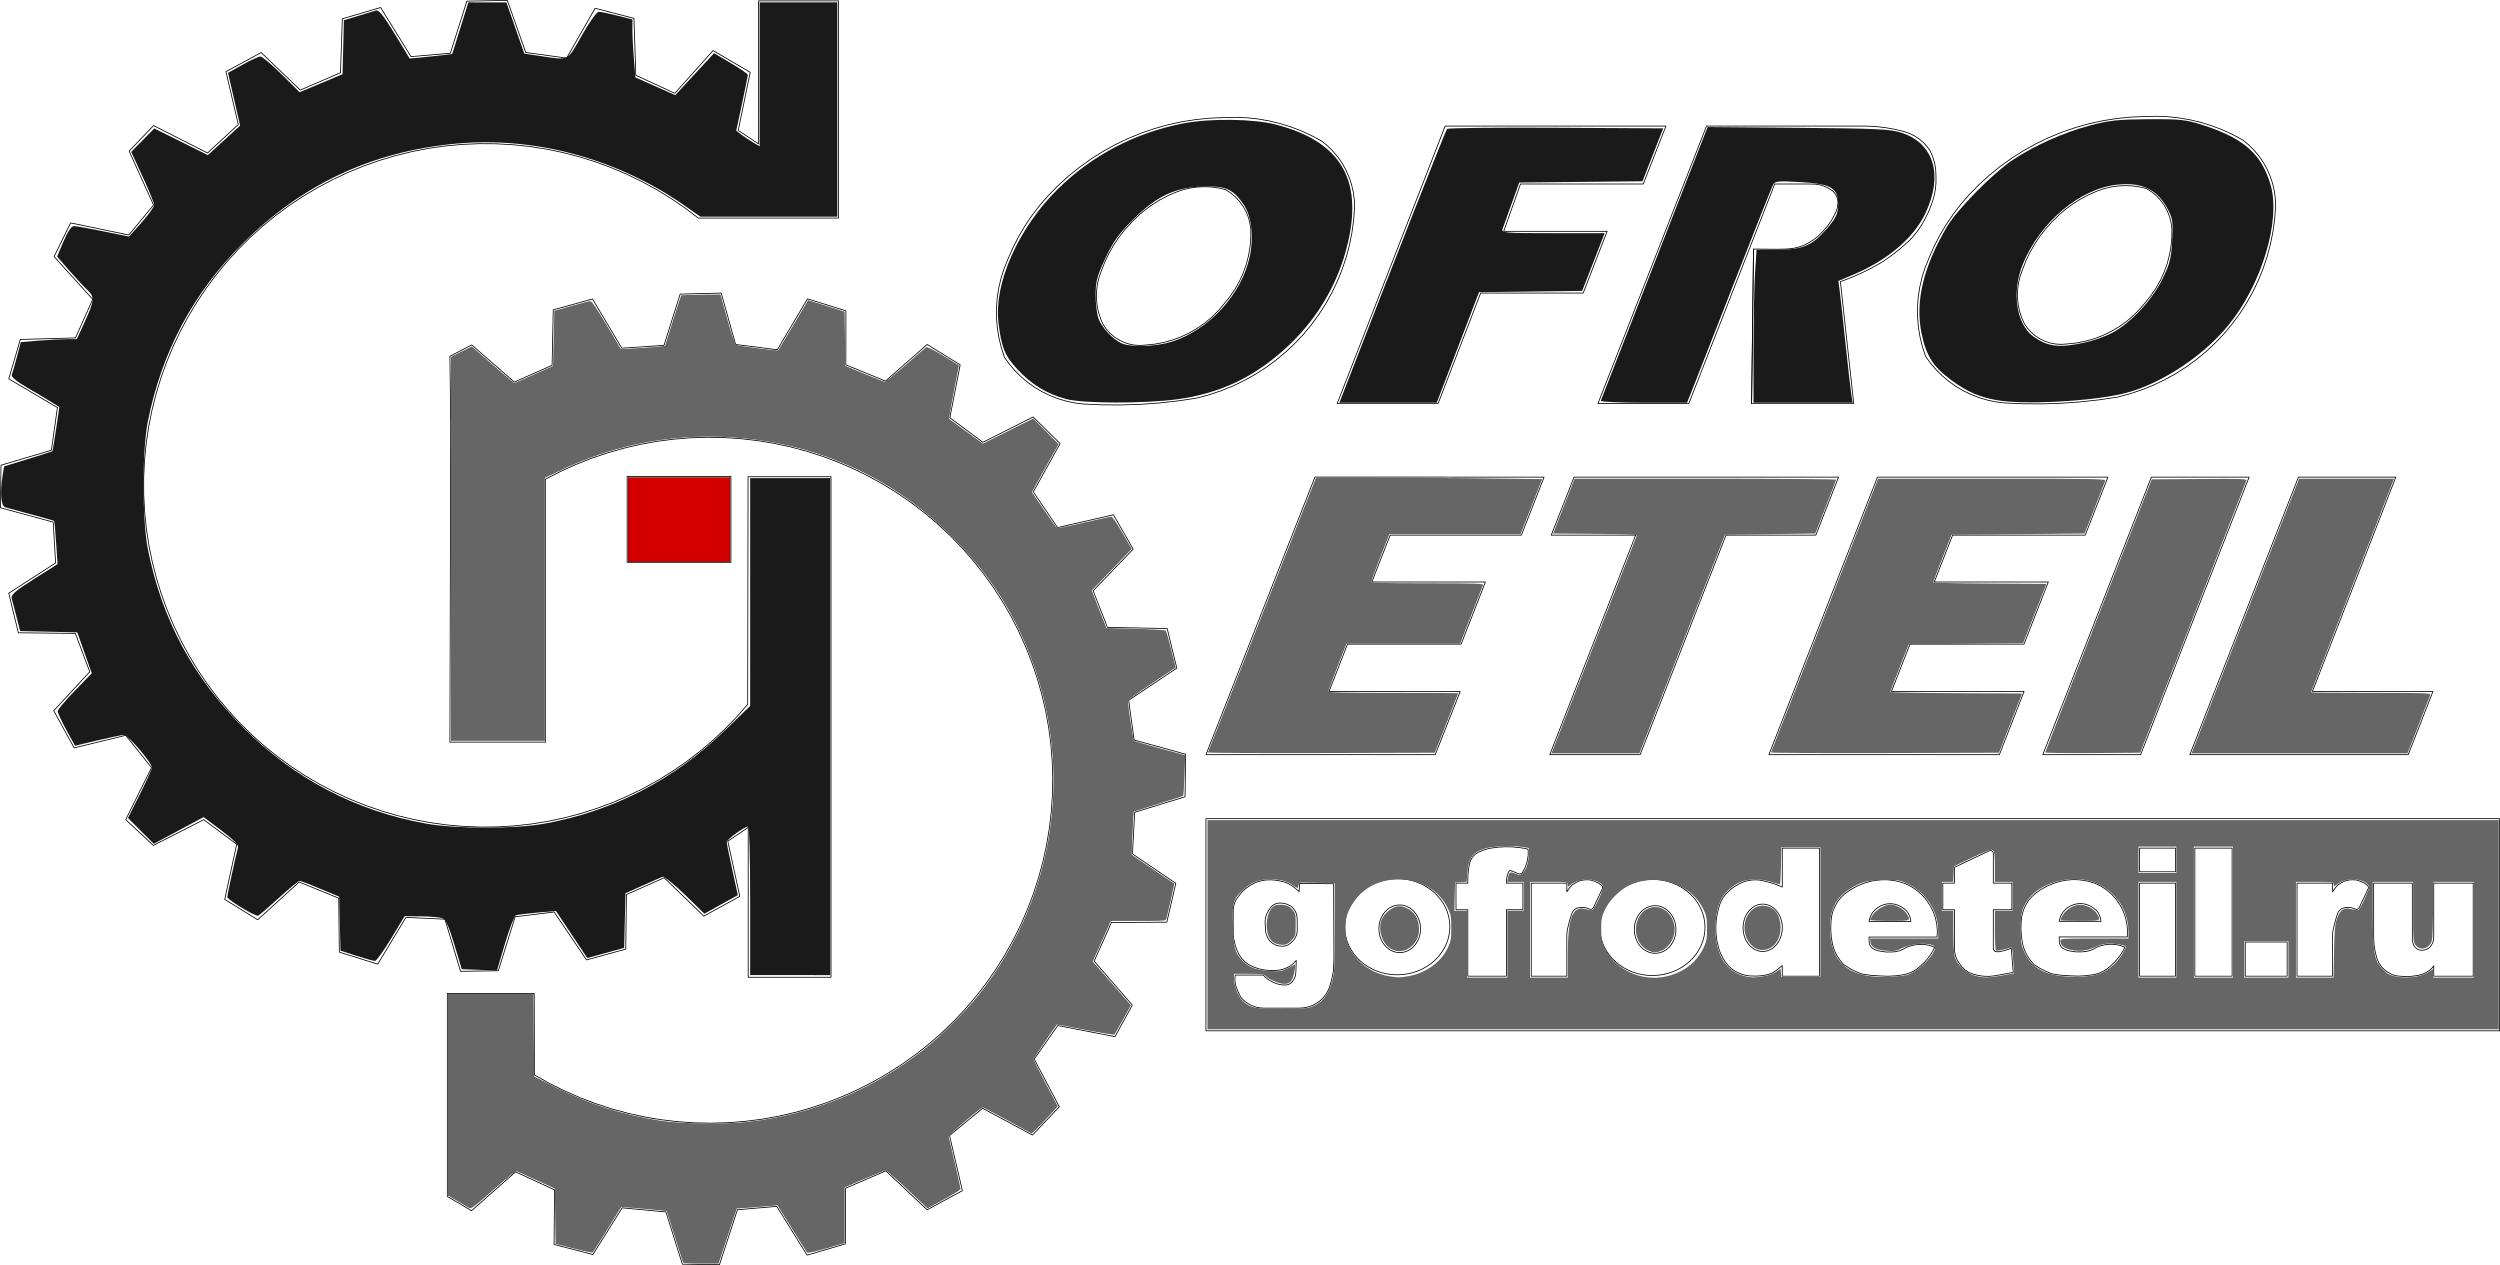
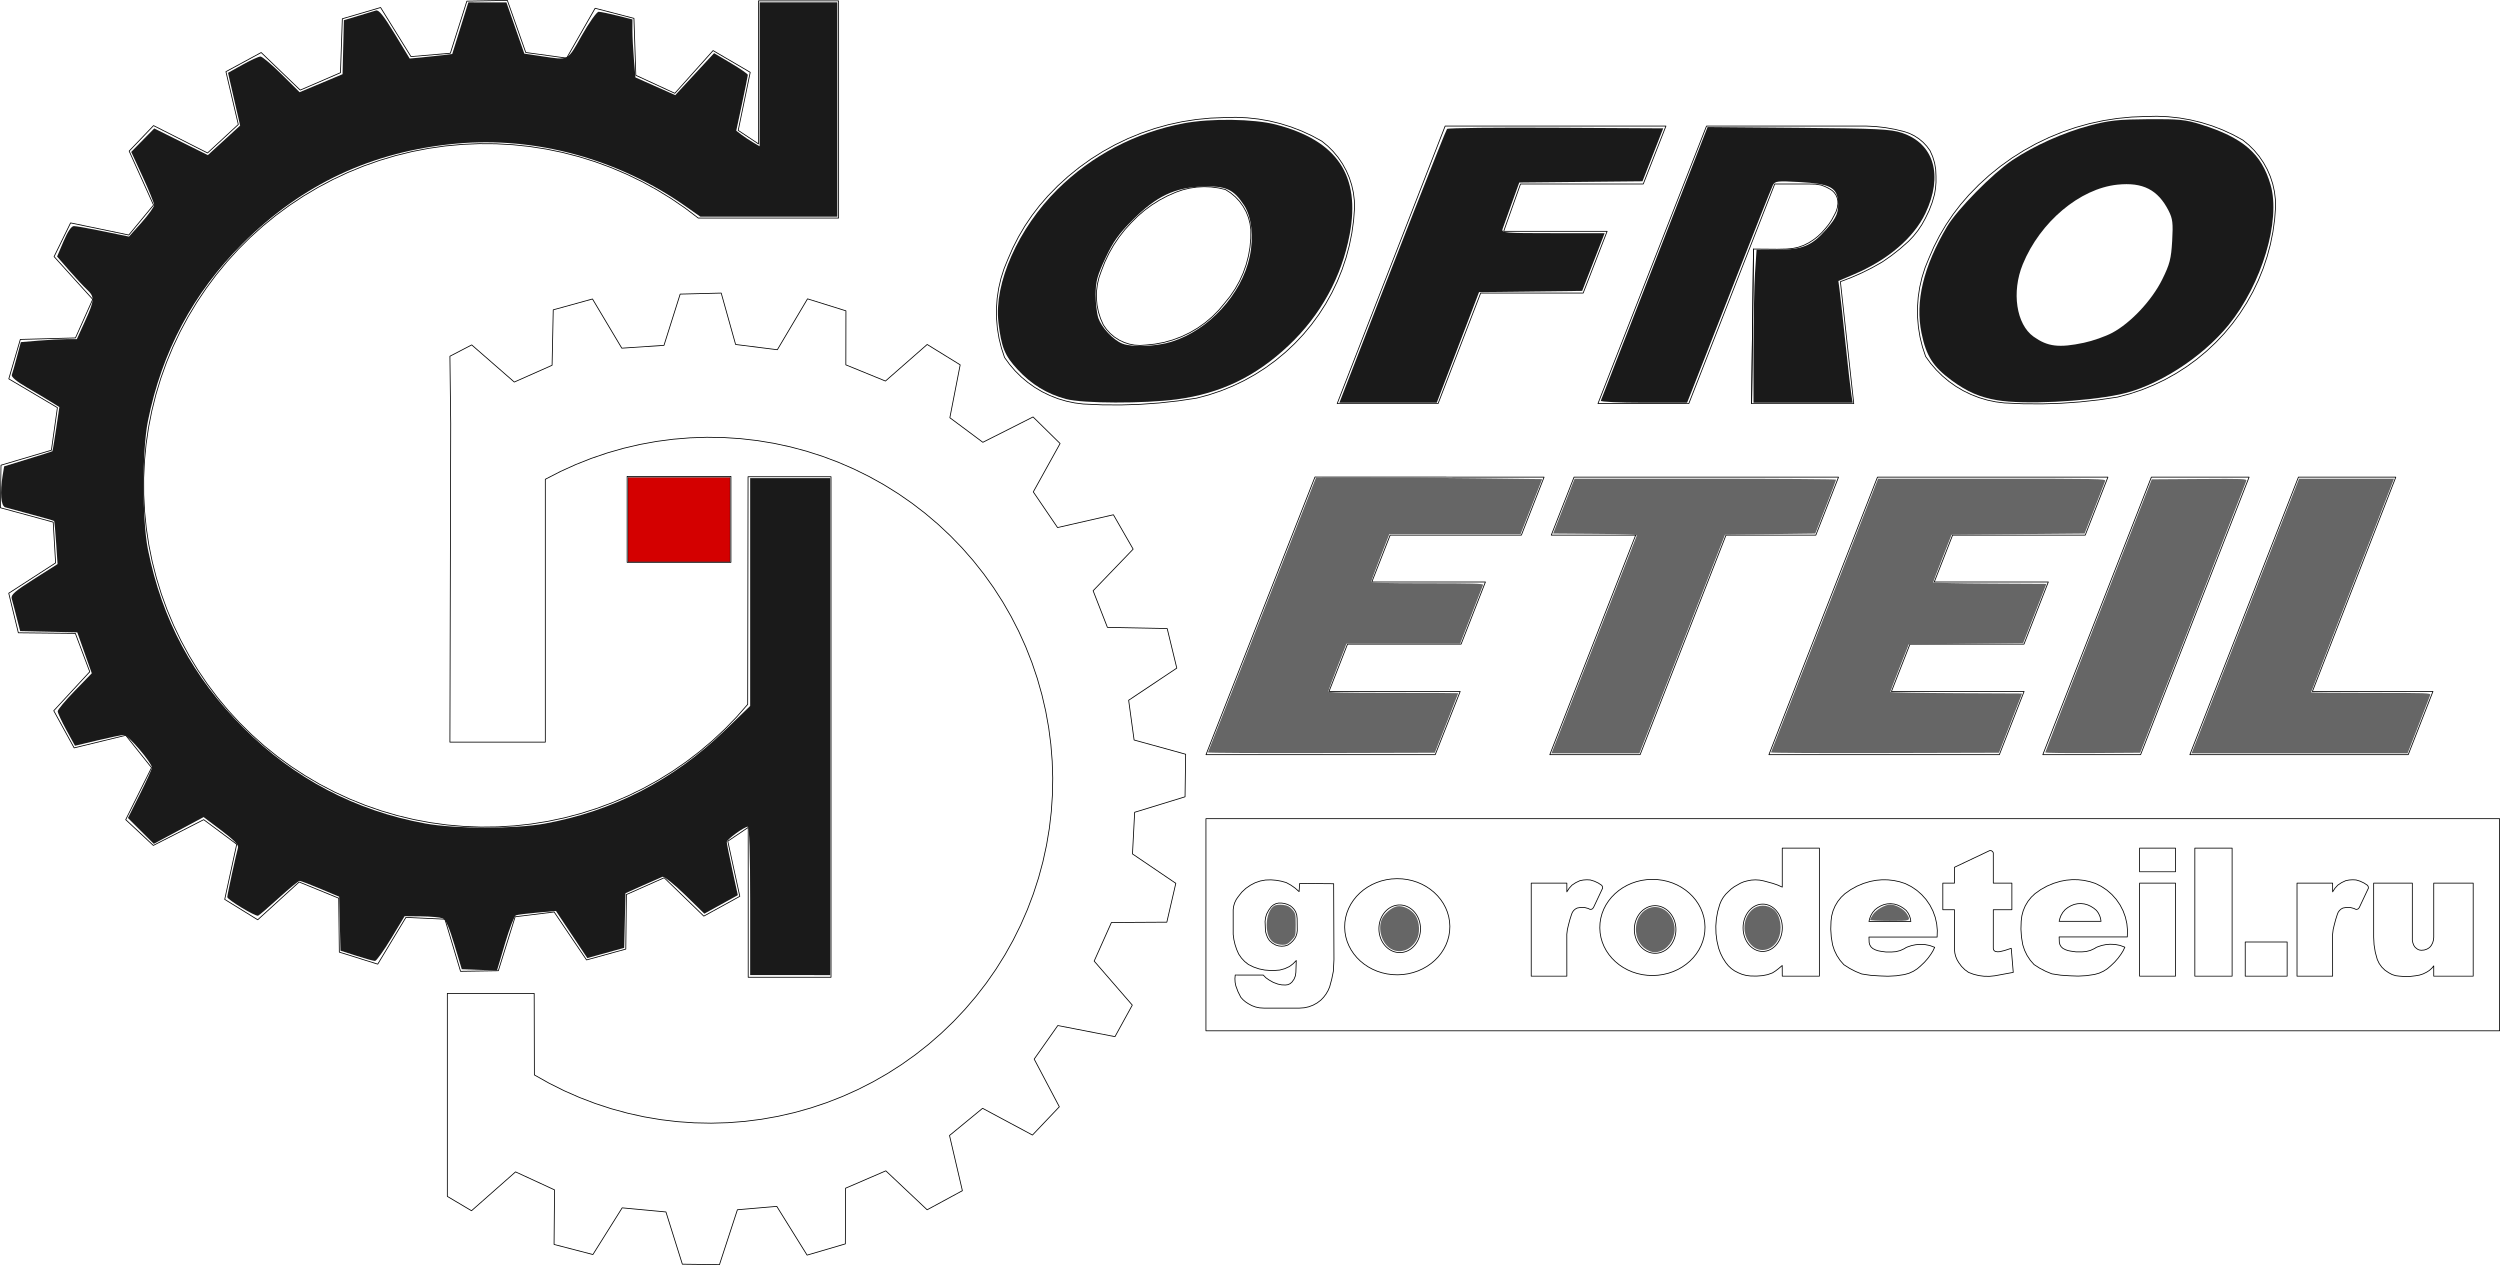
<svg xmlns="http://www.w3.org/2000/svg" xmlns:ns1="http://sodipodi.sourceforge.net/DTD/sodipodi-0.dtd" xmlns:ns2="http://www.inkscape.org/namespaces/inkscape" viewBox="0 0 784.564 397.01" version="1.1" stroke-linecap="round" stroke-linejoin="round" fill-rule="evenodd" xml:space="preserve" id="svg179" ns1:docname="logo_dark.svg" width="784.564" height="397.01" ns2:version="1.1.2 (b8e25be833, 2022-02-05)">
  <ns1:namedview id="namedview181" pagecolor="#ffffff" bordercolor="#666666" borderopacity="1.0" ns2:pageshadow="2" ns2:pageopacity="0.0" ns2:pagecheckerboard="true" showgrid="true" ns2:zoom="1.5488348" ns2:cx="378.67177" ns2:cy="220.16551" ns2:window-width="1920" ns2:window-height="1017" ns2:window-x="-8" ns2:window-y="-8" ns2:window-maximized="1" ns2:current-layer="g177" borderlayer="false" showborder="true" ns2:showpageshadow="false" fit-margin-top="0" fit-margin-left="0" fit-margin-right="0" fit-margin-bottom="0" />
  <defs id="defs99">
    <clipPath id="clipId0">
      <path d="M 0,600 H 800 V 0 H 0 Z" id="path96" />
    </clipPath>
  </defs>
  <g clip-path="url(#clipId0)" fill="none" stroke="#000000" stroke-width="0.1" id="g101" transform="translate(-3.263,-4.218)" />
  <g clip-path="url(#clipId0)" fill="none" stroke="#000000" stroke-width="0.25" id="g177" transform="translate(-7.718,-101.495)">
    <polyline points="270.896,169.924 270.896,101.769 245.745,101.769 245.745,146.647 239.389,142.414 243.156,124.187 231.503,117.367 219.498,130.772 207.257,125.128 206.668,107.253 194.484,104.089 185.538,119.729 172.709,117.965 166.941,101.62 154.23,101.855 149.051,118.201 136.692,119.259 127.158,103.854 115.153,107.382 114.564,124.316 101.931,129.765 89.684,117.979 78.62,123.977 82.504,140.557 72.852,149.495 55.903,140.91 48.253,148.907 55.903,165.84 48.135,175.248 29.87,171.445 24.691,182.028 36.815,195.434 31.4,207.546 14.098,208.016 10.479,220.393 25.732,229.423 23.849,242.781 8.031,247.484 7.843,260.842 24.414,265.357 25.168,278.15 10.462,287.664 13.475,300.081 31.364,300.269 35.884,312.31 24.585,324.539 30.988,336.203 47.182,332.252 55.279,342.411 47.17,358.727 55.832,366.817 71.65,358.727 82.007,366.441 78.241,383.749 88.598,390.146 101.591,378.293 114.02,383.373 114.208,400.305 126.26,404.068 135.11,389.393 147.35,389.958 152.246,406.325 164.109,406.137 169.382,389.205 181.622,387.7 191.791,402.751 204.108,399.348 204.296,382.228 216.159,376.96 228.588,389.001 239.886,382.792 236.12,365.484 242.523,361.157 242.523,408.19 268.509,408.19 268.509,251.104 242.476,251.104 242.361,322.542 242.361,322.542 238.869,326.521 235.186,330.322 231.319,333.937 227.279,337.357 223.075,340.574 218.717,343.579 214.217,346.365 209.584,348.926 204.831,351.255 199.968,353.347 195.008,355.196 189.963,356.798 184.845,358.15 179.667,359.247 174.441,360.088 169.18,360.669 163.896,360.991 158.603,361.051 153.313,360.85 148.04,360.388 142.796,359.666 137.594,358.687 132.447,357.452 127.367,355.965 122.366,354.229 117.458,352.248 112.653,350.028 107.963,347.573 103.4,344.889 98.975,341.984 94.699,338.864 90.582,335.537 86.634,332.011 82.865,328.294 79.284,324.396 75.9,320.326 72.721,316.093 69.754,311.71 67.007,307.185 64.487,302.53 62.2,297.756 60.151,292.875 58.345,287.9 56.787,282.841 55.481,277.711 54.429,272.523 53.634,267.29 53.099,262.024 52.824,256.738 52.81,251.444 53.058,246.157 53.566,240.888 54.334,235.65 55.358,230.457 56.639,225.321 58.17,220.254 59.95,215.269 61.974,210.378 64.237,205.592 66.733,200.925 69.456,196.385 72.4,191.986 75.557,187.738 78.921,183.65 82.481,179.733 86.231,175.997 90.16,172.451 94.26,169.102 98.52,165.96 102.93,163.032 107.479,160.325 112.156,157.846 116.949,155.601 121.848,153.595 126.839,151.833 131.911,150.319 137.052,149.058 142.249,148.052 147.489,147.303 152.76,146.814 158.048,146.586 163.342,146.618 168.627,146.912 173.891,147.467 179.122,148.28 184.305,149.351 189.43,150.676 194.484,152.252 199.453,154.075 204.326,156.142 209.091,158.447 213.737,160.984 218.252,163.747 222.625,166.729 226.846,169.924 270.896,169.924 " id="polyline103" />
    <polyline points="175.361,413.255 148.103,413.255 148.103,476.96 155.692,481.454 169.506,469.262 181.746,474.906 181.6,492.039 193.785,495.203 202.971,480.548 216.707,481.837 221.859,498.227 233.502,498.38 239.135,481.147 251.494,480.088 261.004,495.385 273.01,491.857 273.08,474.383 285.713,468.933 298.676,481.158 309.74,475.161 305.699,457.841 316.084,449.309 331.731,457.706 340.166,448.831 332.273,433.866 339.682,423.337 357.626,426.822 363.063,416.925 351.095,403.115 356.509,391.003 373.9,390.895 376.717,378.707 363.119,369.48 363.803,356.407 379.616,351.551 379.804,338.193 363.627,333.726 361.917,321.252 377.025,311.163 374.012,298.746 355.25,298.376 350.767,286.887 363.33,273.829 357.135,263.041 339.604,267.057 331.992,255.864 340.402,240.682 331.919,232.344 316.163,240.301 305.806,232.588 309.048,215.994 298.691,209.598 285.593,221.077 273.164,215.997 273.192,199.042 261.14,195.279 251.668,211.249 238.57,209.6 234.055,193.469 221.172,193.794 216.093,209.874 202.858,210.763 193.656,195.323 181.339,198.726 180.978,216.125 169.115,221.393 155.754,209.737 148.913,213.291 149.161,234.448 148.913,334.404 178.854,334.404 178.854,251.901 178.854,251.901 183.558,249.479 188.375,247.291 193.293,245.343 198.301,243.638 203.387,242.182 208.539,240.977 213.743,240.027 218.988,239.334 224.261,238.899 229.548,238.724 234.838,238.809 240.117,239.154 245.373,239.758 250.593,240.619 255.764,241.736 260.874,243.106 265.91,244.725 270.861,246.589 275.715,248.695 280.459,251.037 285.082,253.608 289.573,256.404 293.922,259.418 298.117,262.641 302.148,266.066 306.007,269.686 309.683,273.491 313.167,277.471 316.452,281.619 319.529,285.922 322.391,290.372 325.03,294.957 327.441,299.666 329.618,304.487 331.556,309.41 333.249,314.422 334.693,319.512 335.886,324.666 336.824,329.873 337.505,335.119 337.928,340.392 338.091,345.68 337.994,350.97 337.637,356.248 337.021,361.503 336.148,366.72 335.019,371.889 333.638,376.996 332.007,382.029 330.131,386.975 328.014,391.824 325.662,396.563 323.079,401.18 320.273,405.665 317.25,410.006 314.017,414.194 310.582,418.218 306.954,422.068 303.141,425.735 299.152,429.21 294.997,432.486 290.687,435.553 286.231,438.404 281.64,441.033 276.925,443.434 272.098,445.599 267.171,447.525 262.155,449.207 257.062,450.64 251.905,451.821 246.697,452.747 241.449,453.416 236.174,453.827 230.886,453.978 225.597,453.868 220.319,453.499 215.066,452.871 209.851,451.986 204.685,450.846 199.581,449.452 194.552,447.81 189.609,445.923 184.766,443.795 180.033,441.432 175.421,438.839 175.361,413.255 " id="polyline105" />
    <polyline points="204.53,250.999 237.101,250.999 237.101,277.964 204.53,277.964 204.53,250.999 " id="polyline107" />
    <polyline points="625.599,162.687 628.713,159.5 632.008,156.499 635.471,153.695 639.092,151.098 642.859,148.717 646.758,146.559 650.776,144.632 654.899,142.943 659.114,141.497 663.406,140.299 667.761,139.353 672.163,138.663 676.598,138.23 681.051,138.057 681.051,138.057 684.589,137.978 688.125,138.129 691.644,138.509 695.131,139.117 698.57,139.951 701.949,141.006 705.251,142.278 708.464,143.762 711.574,145.452 711.574,145.452 713.445,146.993 715.162,148.703 716.71,150.568 718.074,152.57 719.243,154.693 720.207,156.916 720.956,159.221 721.484,161.586 721.787,163.991 721.86,166.413 721.86,166.413 721.558,170.368 721.012,174.297 720.225,178.185 719.2,182.017 717.94,185.779 716.451,189.456 714.738,193.034 712.808,196.5 710.668,199.84 708.326,203.042 705.792,206.093 703.074,208.982 700.183,211.699 697.13,214.232 693.926,216.571 690.585,218.71 687.118,220.638 683.539,222.348 679.861,223.835 676.099,225.092 672.266,226.115 672.266,226.115 666.389,226.985 660.482,227.631 654.555,228.051 648.617,228.244 642.675,228.212 636.739,227.952 636.739,227.952 634.062,227.616 631.42,227.062 628.833,226.295 626.318,225.319 623.89,224.141 621.566,222.769 619.362,221.212 617.293,219.48 615.372,217.585 613.612,215.539 612.025,213.357 612.025,213.357 611.033,210.362 610.279,207.299 609.767,204.186 609.5,201.043 609.479,197.889 609.706,194.742 610.178,191.623 610.893,188.551 611.845,185.544 613.031,182.62 613.031,182.62 614.606,179 616.399,175.481 618.403,172.079 620.61,168.804 623.011,165.67 625.599,162.687 " id="polyline109" />
-     <polyline points="651.773,171.03 653.79,169.017 655.951,167.16 658.244,165.47 660.657,163.954 663.176,162.623 665.787,161.482 665.787,161.482 667.924,160.743 670.12,160.205 672.357,159.874 674.614,159.751 676.874,159.839 679.115,160.136 681.32,160.64 681.32,160.64 682.949,161.691 684.437,162.934 685.76,164.351 686.899,165.921 687.836,167.618 688.557,169.418 689.051,171.293 689.31,173.214 689.31,173.214 689.291,176.001 689.039,178.776 688.556,181.521 687.845,184.215 686.91,186.84 685.76,189.378 684.401,191.811 682.843,194.121 681.097,196.293 681.097,196.293 679.238,198.515 677.195,200.568 674.984,202.439 672.62,204.113 670.121,205.578 667.506,206.823 664.793,207.84 662.003,208.619 659.157,209.156 656.275,209.448 656.275,209.448 654.555,209.564 652.834,209.46 651.14,209.137 649.501,208.6 647.945,207.857 646.497,206.922 645.18,205.809 644.016,204.536 643.024,203.125 643.024,203.125 642.142,201.124 641.48,199.04 641.048,196.896 640.849,194.718 640.887,192.531 641.161,190.361 641.667,188.233 642.401,186.173 642.401,186.173 643.484,183.384 644.769,180.683 646.249,178.083 647.916,175.599 649.76,173.243 651.773,171.03 " id="polyline111" />
    <polyline points="427.367,228.145 461.243,141.054 530.532,141.054 523.417,159.237 484.889,159.237 479.617,174.091 512.07,174.091 504.559,193.464 472.389,193.464 459.028,228.145 427.367,228.145 " id="polyline113" />
    <polyline points="509.204,228.132 543.266,141.054 593.243,141.054 593.243,141.054 596.307,141.2 599.355,141.542 602.375,142.079 605.354,142.809 605.354,142.809 606.963,143.37 608.493,144.12 609.921,145.049 611.228,146.143 612.393,147.385 613.401,148.759 613.401,148.759 614.243,150.656 614.842,152.643 615.19,154.69 615.28,156.763 615.28,156.763 615.286,158.683 615.132,160.597 614.818,162.491 614.818,162.491 614.063,165.097 613.092,167.629 611.911,170.071 611.911,170.071 610.829,172.018 609.588,173.868 608.197,175.608 606.664,177.225 606.664,177.225 604.066,179.52 601.343,181.666 598.504,183.656 598.504,183.656 595.322,185.465 592.051,187.11 588.702,188.586 585.281,189.89 589.468,228.145 557.415,228.145 558.015,179.651 558.015,179.651 562.47,179.687 562.47,179.687 565.439,179.714 568.408,179.641 568.408,179.641 570.232,179.483 572.023,179.098 573.751,178.491 575.388,177.671 575.388,177.671 576.857,176.724 578.232,175.645 579.501,174.444 580.653,173.13 580.653,173.13 581.663,171.87 582.556,170.524 583.325,169.104 583.325,169.104 583.912,167.958 584.307,166.732 584.501,165.459 584.501,165.459 584.479,164.516 584.277,163.594 583.901,162.727 583.367,161.949 582.693,161.288 582.693,161.288 581.587,160.598 580.417,160.023 579.195,159.568 579.195,159.568 577.463,159.292 575.71,159.247 575.71,159.247 572.652,159.247 564.668,159.247 537.713,228.145 509.204,228.132 " id="polyline115" />
    <polyline points="336.551,163.023 339.665,159.835 342.96,156.834 346.423,154.03 350.044,151.434 353.811,149.052 357.71,146.894 361.728,144.967 365.851,143.278 370.066,141.832 374.358,140.634 378.713,139.688 383.115,138.998 387.55,138.565 392.003,138.392 392.003,138.392 395.541,138.313 399.077,138.464 402.596,138.844 406.083,139.452 409.522,140.286 412.901,141.341 416.203,142.613 419.417,144.097 422.526,145.787 422.526,145.787 424.397,147.328 426.114,149.038 427.662,150.903 429.026,152.905 430.195,155.028 431.159,157.252 431.908,159.556 432.436,161.921 432.739,164.326 432.813,166.748 432.813,166.748 432.51,170.703 431.964,174.632 431.177,178.52 430.152,182.353 428.892,186.114 427.403,189.791 425.69,193.369 423.76,196.835 421.62,200.175 419.278,203.377 416.744,206.428 414.026,209.317 411.135,212.034 408.082,214.567 404.879,216.907 401.537,219.045 398.07,220.973 394.491,222.683 390.814,224.17 387.051,225.427 383.218,226.45 383.218,226.45 377.341,227.32 371.434,227.966 365.507,228.386 359.569,228.579 353.627,228.547 347.691,228.287 347.691,228.287 345.014,227.951 342.373,227.398 339.785,226.63 337.27,225.654 334.842,224.476 332.518,223.104 330.315,221.547 328.245,219.815 326.324,217.92 324.564,215.874 322.977,213.692 322.977,213.692 321.985,210.697 321.231,207.634 320.719,204.522 320.452,201.378 320.431,198.224 320.658,195.078 321.13,191.959 321.845,188.886 322.798,185.879 323.983,182.956 323.983,182.956 325.558,179.335 327.351,175.817 329.355,172.414 331.562,169.139 333.963,166.005 336.551,163.023 " id="polyline117" />
    <polyline points="362.725,171.365 364.742,169.352 366.903,167.496 369.196,165.805 371.609,164.289 374.128,162.958 376.739,161.817 376.739,161.817 378.876,161.078 381.072,160.54 383.309,160.209 385.566,160.086 387.826,160.174 390.067,160.471 392.272,160.975 392.272,160.975 393.901,162.026 395.389,163.269 396.712,164.686 397.851,166.256 398.788,167.953 399.509,169.753 400.003,171.628 400.262,173.55 400.262,173.55 400.243,176.336 399.991,179.111 399.508,181.856 398.797,184.55 397.862,187.175 396.712,189.713 395.353,192.146 393.795,194.456 392.049,196.628 392.049,196.628 390.19,198.85 388.147,200.903 385.936,202.774 383.572,204.448 381.073,205.913 378.458,207.159 375.745,208.175 372.956,208.954 370.109,209.492 367.227,209.783 367.227,209.783 365.507,209.9 363.786,209.795 362.092,209.472 360.454,208.935 358.897,208.192 357.449,207.257 356.132,206.144 354.968,204.871 353.976,203.461 353.976,203.461 353.094,201.46 352.432,199.375 352,197.231 351.801,195.053 351.839,192.866 352.113,190.696 352.62,188.569 353.353,186.508 353.353,186.508 354.436,183.72 355.722,181.018 357.201,178.418 358.868,175.934 360.713,173.579 362.725,171.365 " id="polyline119" />
    <polyline points="386.191,338.328 420.386,251.2 492.285,251.236 485.169,269.43 443.984,269.43 438.232,284.133 473.88,284.133 466.249,303.641 430.601,303.641 424.791,318.494 465.962,318.494 458.131,338.328 386.191,338.328 " id="polyline121" />
    <polyline points="501.694,251.236 494.546,269.43 521.036,269.43 494.086,338.328 522.433,338.328 549.383,269.43 577.576,269.43 584.692,251.236 501.694,251.236 " id="polyline123" />
    <polyline points="562.849,338.328 596.916,251.236 669.236,251.236 662.12,269.43 620.494,269.43 614.742,284.133 650.532,284.133 642.901,303.641 607.111,303.641 601.301,318.494 642.927,318.494 635.169,338.328 562.849,338.328 " id="polyline125" />
    <polyline points="648.804,338.328 682.871,251.236 713.543,251.236 679.498,338.328 648.804,338.328 " id="polyline127" />
    <polyline points="729.02,251.236 694.953,338.328 763.479,338.328 771.237,318.494 733.406,318.494 759.583,251.236 729.02,251.236 " id="polyline129" />
    <polyline points="557.415,228.145 558.015,179.651 " id="polyline131" />
    <polyline points="386.172,358.423 792.157,358.423 792.157,424.989 386.172,424.989 386.172,358.423 " id="polyline133" />
    <polyline points="415.406,381.31 414.166,380.212 412.812,379.26 411.361,378.463 411.361,378.463 409.792,378.03 408.19,377.746 406.569,377.615 406.569,377.615 404.882,377.669 403.222,377.973 401.626,378.52 400.128,379.297 400.128,379.297 398.698,380.285 397.428,381.471 396.345,382.831 396.345,382.831 395.693,383.763 395.197,384.786 394.871,385.876 394.722,387.004 394.722,394.719 394.722,394.719 394.932,396.314 395.29,397.882 395.794,399.41 396.439,400.885 396.439,400.885 397.294,402.13 398.322,403.236 399.502,404.178 399.502,404.178 401.139,404.978 402.865,405.562 404.65,405.923 404.65,405.923 406.211,406.045 407.777,406.045 409.338,405.923 409.338,405.923 410.9,405.495 412.372,404.821 412.372,404.821 413.515,403.952 414.518,402.924 414.394,406.658 414.394,406.658 414.24,407.749 413.832,408.772 413.194,409.67 413.194,409.67 412.614,410.181 411.914,410.507 411.15,410.619 411.15,410.619 409.941,410.571 408.756,410.329 408.756,410.329 407.299,409.791 405.951,409.02 405.951,409.02 404.986,408.341 404.159,407.5 395.366,407.485 395.366,407.485 395.266,408.622 395.328,409.763 395.55,410.883 395.55,410.883 396.235,412.716 397.112,414.465 397.112,414.465 397.808,415.23 398.594,415.903 399.458,416.472 399.458,416.472 400.574,417.082 401.768,417.523 403.013,417.785 404.282,417.863 415.589,417.863 415.589,417.863 417.029,417.759 418.439,417.451 419.79,416.945 421.055,416.251 422.208,415.383 422.208,415.383 423.086,414.474 423.85,413.467 424.488,412.376 424.991,411.217 424.991,411.217 425.651,408.772 426.161,406.291 426.161,406.291 426.345,402.617 426.253,378.83 415.589,378.738 415.406,381.31 " id="polyline135" />
    <polyline points="405.224,388.343 405.875,387.12 406.704,386.01 406.704,386.01 407.373,385.466 408.148,385.088 408.989,384.894 409.851,384.896 409.851,384.896 410.813,385.031 411.744,385.311 412.621,385.729 412.621,385.729 413.271,386.253 413.834,386.87 414.298,387.564 414.298,387.564 414.665,388.651 414.794,389.79 414.835,393.571 414.835,393.571 414.71,394.457 414.432,395.308 414.009,396.097 414.009,396.097 413.39,396.855 412.673,397.521 411.87,398.082 411.87,398.082 410.939,398.36 409.971,398.453 409.003,398.356 408.072,398.075 408.072,398.075 407.015,397.471 406.1,396.667 406.1,396.667 405.516,395.746 405.123,394.728 405.123,394.728 404.912,393.96 404.834,393.166 404.731,390.675 404.731,390.675 404.881,389.488 405.224,388.343 " id="polyline137" />
    <path d="m 453.5,392.624 a 7.474,6.523 89.467 1 0 0.005,0.144" id="path139" />
    <ellipse rx="16.507" ry="15.086" transform="rotate(-0.444,50851.114,-57385.035)" id="ellipse141" cx="0" cy="0" />
    <path d="m 533.655,392.845 a 7.474,6.523 89.467 1 0 0.005,0.144" id="path143" />
    <ellipse rx="16.507" ry="15.086" transform="rotate(-0.444,50919.552,-67717.607)" id="ellipse145" cx="0" cy="0" />
-     <polyline points="480.464,377.637 480.464,378.648 485.64,378.648 485.64,386.988 480.464,386.988 480.464,407.841 468.347,407.841 468.347,386.988 464.646,386.988 464.646,378.648 468.347,378.648 468.347,377.637 468.347,377.637 468.409,375.901 468.595,374.174 468.903,372.465 468.903,372.465 469.27,371.38 469.869,370.404 470.67,369.585 471.633,368.964 471.633,368.964 472.928,368.399 474.271,367.961 475.651,367.655 475.651,367.655 477.916,367.357 480.198,367.233 482.483,367.286 484.756,367.514 487.006,367.917 487.006,367.917 487.229,368.089 487.298,368.362 487.298,368.362 487.294,369.85 487.099,371.324 486.717,372.761 486.154,374.137 485.419,375.43 485.419,375.43 485.012,375.71 484.523,375.781 484.053,375.629 484.053,375.629 482.119,374.805 482.119,374.805 481.759,374.687 481.394,374.789 481.394,374.789 481.038,375.403 480.797,376.07 480.797,376.07 480.464,377.637 " id="polyline147" />
    <polyline points="499.433,407.841 488.258,407.841 488.258,378.648 499.433,378.648 499.433,381.381 499.433,381.381 500.159,380.259 501.058,379.27 501.058,379.27 502.252,378.48 503.547,377.872 503.547,377.872 504.614,377.664 505.698,377.588 506.783,377.647 506.783,377.647 508.063,378.036 509.274,378.604 510.392,379.338 510.392,379.338 510.611,379.748 510.668,380.21 507.796,386.31 507.796,386.31 507.482,386.698 507.024,386.897 507.024,386.897 506.579,386.829 506.184,386.61 506.184,386.61 505.04,386.303 503.857,386.251 502.69,386.457 502.69,386.457 502.093,386.778 501.583,387.225 501.188,387.776 500.927,388.402 500.927,388.402 500.387,390.082 499.937,391.789 499.937,391.789 499.598,393.225 499.423,394.689 499.433,407.841 " id="polyline149" />
    <polyline points="567.04,407.841 578.688,407.841 578.688,367.655 567.04,367.655 567.04,379.894 567.04,379.894 565.565,379.236 564.038,378.711 564.038,378.711 561.177,377.937 561.177,377.937 559.902,377.695 558.607,377.614 557.311,377.695 556.036,377.937 556.036,377.937 554.954,378.233 553.918,378.664 552.945,379.222 552.945,379.222 551.94,379.795 551.007,380.481 550.16,381.27 550.16,381.27 549.286,382.128 548.533,383.092 547.912,384.148 547.436,385.276 547.436,385.276 546.785,387.516 546.366,389.812 546.184,392.138 546.24,394.471 546.536,396.786 547.066,399.058 547.066,399.058 547.645,400.637 548.393,402.143 549.3,403.559 549.3,403.559 550.094,404.555 551.019,405.43 552.058,406.168 553.189,406.754 553.189,406.754 554.418,407.266 555.704,407.609 557.025,407.778 557.025,407.778 558.95,407.819 560.87,407.671 560.87,407.671 562.448,407.358 563.961,406.815 563.961,406.815 564.906,406.211 565.798,405.531 565.798,405.531 567.022,404.491 567.04,407.841 " id="polyline151" />
    <ellipse rx="7.431" ry="6.158" transform="rotate(-89.665,477.929,-85.766)" id="ellipse153" cx="0" cy="0" />
    <polyline points="594.246,395.569 615.635,395.569 615.635,395.569 615.699,393.478 615.498,391.396 615.037,389.355 614.322,387.389 613.365,385.529 612.181,383.805 610.789,382.243 609.212,380.87 607.473,379.706 605.602,378.771 605.602,378.771 603.832,378.205 602.014,377.818 600.167,377.614 598.309,377.595 596.458,377.761 594.632,378.11 594.632,378.11 592.503,378.747 590.455,379.61 588.511,380.686 586.694,381.965 586.694,381.965 585.49,383.107 584.455,384.404 583.609,385.831 582.966,387.361 582.54,388.965 582.339,390.612 582.339,390.612 582.256,393.103 582.422,395.589 582.835,398.047 582.835,398.047 583.402,399.757 584.19,401.378 585.184,402.881 586.367,404.239 586.367,404.239 588.15,405.383 590.029,406.358 591.99,407.158 591.99,407.158 594.789,407.578 597.613,407.764 597.613,407.764 600.212,407.862 602.81,407.719 605.383,407.337 605.383,407.337 606.821,406.925 608.183,406.308 609.441,405.499 610.567,404.515 610.567,404.515 611.685,403.444 612.707,402.281 613.625,401.035 613.625,401.035 614.31,399.946 614.867,398.787 614.867,398.787 613.372,398.234 611.808,397.923 610.215,397.864 610.215,397.864 608.888,397.979 607.585,398.252 606.323,398.677 606.323,398.677 605.825,398.899 605.372,399.2 605.372,399.2 604.087,399.79 602.719,400.147 601.31,400.261 601.31,400.261 599.599,400.261 597.905,400.027 597.905,400.027 597.038,399.855 596.204,399.561 595.421,399.151 595.421,399.151 594.87,398.633 594.487,397.979 594.305,397.245 594.305,397.245 594.246,395.569 " id="polyline155" />
    <polyline points="594.246,390.68 607.389,390.68 607.389,390.68 607.24,389.743 606.944,388.841 606.509,387.998 605.946,387.235 605.946,387.235 605.107,386.543 604.186,385.965 603.2,385.508 603.2,385.508 602.159,385.214 601.085,385.093 600.006,385.148 598.949,385.377 598.949,385.377 597.948,385.782 597.01,386.318 596.154,386.978 596.154,386.978 595.384,387.877 594.796,388.904 594.796,388.904 594.474,389.777 594.246,390.68 " id="polyline157" />
    <polyline points="653.929,395.529 675.318,395.529 675.318,395.529 675.382,393.439 675.181,391.356 674.72,389.316 674.005,387.35 673.048,385.49 671.864,383.766 670.472,382.204 668.895,380.83 667.156,379.667 665.285,378.732 665.285,378.732 663.515,378.166 661.697,377.779 659.85,377.575 657.992,377.555 656.14,377.721 654.315,378.071 654.315,378.071 652.186,378.708 650.138,379.57 648.194,380.647 646.377,381.926 646.377,381.926 645.173,383.068 644.138,384.365 643.291,385.792 642.649,387.322 642.223,388.926 642.022,390.573 642.022,390.573 641.939,393.063 642.105,395.55 642.518,398.008 642.518,398.008 643.085,399.718 643.873,401.339 644.867,402.841 646.05,404.2 646.05,404.2 647.833,405.343 649.712,406.319 651.673,407.119 651.673,407.119 654.472,407.539 657.296,407.725 657.296,407.725 659.895,407.822 662.493,407.68 665.066,407.298 665.066,407.298 666.504,406.886 667.866,406.269 669.124,405.459 670.25,404.475 670.25,404.475 671.368,403.405 672.39,402.242 673.308,400.996 673.308,400.996 673.993,399.907 674.55,398.748 674.55,398.748 673.055,398.194 671.491,397.884 669.898,397.825 669.898,397.825 668.571,397.94 667.268,398.212 666.006,398.637 666.006,398.637 665.508,398.86 665.055,399.161 665.055,399.161 663.77,399.751 662.402,400.108 660.993,400.222 660.993,400.222 659.282,400.222 657.588,399.988 657.588,399.988 656.721,399.816 655.887,399.522 655.104,399.112 655.104,399.112 654.552,398.593 654.17,397.94 653.988,397.205 653.988,397.205 653.929,395.529 " id="polyline159" />
    <polyline points="653.929,390.641 667.072,390.641 667.072,390.641 666.923,389.703 666.627,388.802 666.192,387.959 665.628,387.196 665.628,387.196 664.789,386.504 663.869,385.925 662.883,385.469 662.883,385.469 661.842,385.175 660.768,385.054 659.689,385.109 658.632,385.338 658.632,385.338 657.63,385.742 656.693,386.279 655.837,386.938 655.837,386.938 655.067,387.838 654.478,388.865 654.478,388.865 654.157,389.738 653.929,390.641 " id="polyline161" />
    <polyline points="739.757,407.841 728.582,407.841 728.582,378.648 739.757,378.648 739.757,381.381 739.757,381.381 740.483,380.259 741.381,379.27 741.381,379.27 742.575,378.48 743.871,377.872 743.871,377.872 744.937,377.664 746.021,377.588 747.106,377.647 747.106,377.647 748.386,378.036 749.597,378.604 750.715,379.338 750.715,379.338 750.934,379.748 750.991,380.21 748.119,386.31 748.119,386.31 747.805,386.698 747.348,386.897 747.348,386.897 746.902,386.829 746.507,386.61 746.507,386.61 745.363,386.303 744.18,386.251 743.013,386.457 743.013,386.457 742.416,386.778 741.907,387.225 741.511,387.776 741.25,388.402 741.25,388.402 740.71,390.082 740.26,391.789 740.26,391.789 739.922,393.225 739.746,394.689 739.757,407.841 " id="polyline163" />
    <polyline points="679.177,378.648 690.444,378.648 690.444,407.841 679.177,407.841 679.177,378.648 " id="polyline165" />
    <polyline points="679.177,375.077 690.444,375.077 690.444,367.655 679.177,367.655 679.177,375.077 " id="polyline167" />
    <polyline points="696.512,367.655 708.213,367.655 708.213,407.841 696.512,407.841 696.512,367.655 " id="polyline169" />
    <polyline points="712.33,407.841 725.483,407.841 725.483,397.123 712.33,397.123 712.33,407.841 " id="polyline171" />
    <polyline points="764.769,395.618 764.769,378.648 752.634,378.648 752.634,395.618 752.634,395.618 752.761,397.981 753.139,400.316 753.766,402.598 753.766,402.598 754.367,403.86 755.182,404.996 756.184,405.97 757.343,406.752 757.343,406.752 758.401,407.324 759.547,407.69 760.741,407.835 760.741,407.835 762.404,407.964 764.072,407.928 765.728,407.725 765.728,407.725 766.959,407.519 768.147,407.135 769.266,406.581 769.266,406.581 770.105,406.044 770.851,405.383 771.486,404.615 771.486,407.841 783.87,407.841 783.87,378.648 771.486,378.648 771.486,395.618 771.486,395.618 771.401,396.509 771.15,397.368 770.741,398.164 770.741,398.164 770.356,398.652 769.882,399.054 769.338,399.355 769.338,399.355 768.515,399.633 767.649,399.716 767.649,399.716 767.099,399.66 766.577,399.478 766.111,399.18 766.111,399.18 765.599,398.719 765.217,398.146 765.217,398.146 764.915,397.335 764.764,396.483 764.769,395.618 " id="polyline173" />
    <polyline points="621.081,373.67 621.081,378.648 617.424,378.648 617.424,386.988 621.081,386.988 621.081,399.539 621.081,399.539 621.203,400.628 621.478,401.688 621.899,402.699 622.458,403.641 622.458,403.641 623.308,404.791 624.322,405.801 625.475,406.647 625.475,406.647 627.058,407.242 628.698,407.652 630.375,407.87 632.066,407.893 633.748,407.721 639.53,406.652 638.895,399.102 636.848,399.777 636.848,399.777 635.332,400.145 635.332,400.145 634.655,400.196 633.982,400.103 633.982,400.103 633.605,399.902 633.349,399.561 633.264,399.143 633.271,386.988 639.095,386.988 639.095,378.648 633.271,378.648 633.268,369.117 633.268,369.117 633.028,368.706 632.622,368.456 632.146,368.429 631.713,368.629 621.081,373.67 " id="polyline175" />
    <path style="opacity:1;fill:#d40000;stroke-width:0.099" d="m 197.083,163.083 v -13.244 h 16.012 16.012 v 13.244 13.244 h -16.012 -16.012 z" id="path12143" transform="translate(7.718,101.495)" />
  </g>
  <path style="fill:none;stroke-width:0.743" d="m 399.213,295.04 c -3.261,-3.261 -1.161,-11.139 2.97,-11.139 4.286,0 6.212,7.745 2.737,11.009 -2.138,2.008 -3.791,2.046 -5.707,0.129 z" id="path14434" />
  <path style="opacity:1;fill:#1a1a1a;stroke-width:0.739" d="m 235.421,282.726 c 0,-14.819 -0.265,-23.283 -0.729,-23.283 -1.132,0 -6.605,3.975 -6.616,4.805 -0.005,0.407 0.774,4.326 1.731,8.709 l 1.74,7.97 -5.252,2.9 -5.252,2.9 -6.109,-5.963 c -3.36,-3.279 -6.528,-5.799 -7.039,-5.599 -0.512,0.2 -3.332,1.441 -6.267,2.757 l -5.336,2.393 -0.207,8.572 -0.207,8.571 -5.78,1.604 -5.78,1.604 -4.92,-7.389 -4.92,-7.389 -5.84,0.509 c -3.212,0.28 -6.245,0.665 -6.74,0.855 -0.495,0.19 -2.033,4.166 -3.418,8.835 l -2.517,8.49 -5.524,-0.209 -5.524,-0.209 -2.314,-7.714 c -1.653,-5.511 -2.714,-7.871 -3.716,-8.264 -0.771,-0.303 -3.768,-0.573 -6.659,-0.602 l -5.258,-0.052 -4.248,7.022 c -2.337,3.862 -4.604,7.022 -5.038,7.022 -0.434,0 -3.048,-0.727 -5.809,-1.617 l -5.019,-1.617 -0.207,-8.47 -0.207,-8.47 -5.896,-2.479 c -3.243,-1.363 -6.178,-2.479 -6.523,-2.479 -0.345,0 -3.28,2.411 -6.524,5.359 -3.244,2.947 -6.167,5.455 -6.497,5.572 -0.84,0.298 -9.67,-5.044 -9.67,-5.851 0,-0.736 2.804,-13.641 3.37,-15.51 0.25,-0.825 -1.354,-2.482 -5.218,-5.39 l -5.578,-4.199 -7.821,4.195 -7.821,4.195 -4.051,-4.051 -4.051,-4.051 3.759,-7.491 c 2.068,-4.12 3.759,-7.866 3.759,-8.324 0,-1.5 -7.488,-10.282 -8.749,-10.261 -0.676,0.012 -4.416,0.782 -8.311,1.713 l -7.081,1.692 -2.713,-4.96 c -1.492,-2.728 -2.713,-5.364 -2.713,-5.857 0,-0.493 2.407,-3.379 5.348,-6.413 l 5.348,-5.516 -2.273,-6.417 -2.273,-6.417 -8.966,-0.207 -8.966,-0.207 -0.806,-3.119 c -0.443,-1.715 -0.952,-3.701 -1.131,-4.412 -0.179,-0.711 -0.504,-1.925 -0.721,-2.697 -0.319,-1.13 1.041,-2.315 6.998,-6.098 l 7.394,-4.695 -0.449,-6.652 c -0.247,-3.659 -0.526,-6.748 -0.62,-6.865 -0.094,-0.117 -3.291,-1.042 -7.104,-2.055 -3.813,-1.013 -7.515,-2.021 -8.226,-2.239 -1.394,-0.428 -1.731,-4.577 -0.819,-10.089 l 0.458,-2.77 7.48,-2.299 c 4.114,-1.264 7.556,-2.366 7.648,-2.449 0.093,-0.083 0.625,-3.234 1.183,-7.004 l 1.014,-6.853 -2.661,-1.664 c -1.464,-0.915 -4.902,-2.967 -7.641,-4.559 -3.108,-1.807 -4.845,-3.263 -4.622,-3.873 0.197,-0.538 0.915,-3.072 1.597,-5.631 l 1.24,-4.653 5.527,-0.467 c 3.04,-0.257 6.992,-0.467 8.783,-0.467 h 3.257 l 2.545,-5.585 c 3.052,-6.698 3.113,-7.672 0.623,-9.994 -1.057,-0.986 -3.596,-3.718 -5.642,-6.071 l -3.72,-4.279 2.03,-4.775 c 1.315,-3.095 2.455,-4.777 3.24,-4.781 0.666,-0.003 4.829,0.738 9.251,1.647 l 8.041,1.652 3.953,-4.418 c 2.174,-2.43 3.944,-4.917 3.933,-5.527 -0.011,-0.61 -1.631,-4.601 -3.601,-8.87 l -3.582,-7.761 3.615,-3.683 3.615,-3.683 8.41,4.186 8.41,4.186 5.065,-4.636 5.065,-4.636 -1.899,-8.276 -1.899,-8.276 4.576,-2.559 c 2.517,-1.407 5.036,-2.559 5.597,-2.559 0.562,0 3.555,2.519 6.653,5.598 l 5.631,5.598 6.74,-2.826 6.74,-2.826 0.211,-8.471 0.211,-8.471 4.435,-1.34 c 2.439,-0.737 4.973,-1.507 5.631,-1.711 0.884,-0.274 2.42,1.645 5.887,7.356 l 4.691,7.726 3.722,-0.351 c 2.047,-0.193 5.053,-0.514 6.679,-0.713 l 2.957,-0.363 2.53,-8.103 2.53,-8.103 5.97,0.004 5.97,0.004 2.808,8.042 2.808,8.042 5.538,0.824 c 8.584,1.277 7.887,1.642 12.535,-6.568 2.302,-4.065 4.664,-7.392 5.249,-7.392 0.585,0 3.211,0.539 5.835,1.199 l 4.772,1.199 V 9.587 c 0,1.922 0.213,6.017 0.474,9.1 l 0.474,5.606 6.249,2.784 6.249,2.784 6.09,-6.588 6.09,-6.588 5.297,3.147 c 2.913,1.731 5.295,3.382 5.293,3.668 -0.002,0.287 -0.82,4.346 -1.818,9.022 l -1.814,8.5 1.584,1.214 c 0.871,0.668 2.521,1.768 3.666,2.444 l 2.081,1.23 V 23.325 0.739 h 12.196 12.196 V 34.371 68.002 h -21.488 -21.488 L 215.226,64.784 C 194.103,49.898 168.104,42.781 143.213,45.071 116.809,47.5 94.758,57.818 76.103,76.473 60.606,91.97 50.815,110.323 46.421,132.109 c -1.84,9.121 -1.832,31.229 0.014,40.39 4.439,22.028 14.09,40.02 30.016,55.954 15.861,15.869 35.045,25.962 56.965,29.968 9.457,1.728 28.175,1.756 37.493,0.055 21.623,-3.947 40.447,-13.675 56.53,-29.214 l 7.98,-7.71 v -35.752 -35.752 h 12.566 12.566 v 77.981 77.981 H 247.986 235.421 Z" id="path10587" />
  <path style="opacity:1;fill:#1a1a1a;stroke-width:0.739" d="m 334.545,125.226 c -5.992,-1.611 -10.844,-4.569 -15.183,-9.256 -4.086,-4.414 -5.094,-6.893 -6.026,-14.826 -1.442,-12.265 6.212,-29.491 18.53,-41.706 10.766,-10.676 24.395,-17.817 39.559,-20.73 8.415,-1.616 22.043,-1.429 29.049,0.399 19.191,5.008 26.55,15.985 23.087,34.438 -2.51,13.373 -9.131,25.424 -19.17,34.892 -10.363,9.774 -21.338,15.052 -35.107,16.885 -10.328,1.375 -29.464,1.321 -34.74,-0.097 z m 33.117,-17.97 c 11.678,-3.634 21.994,-14.87 24.536,-26.722 1.311,-6.115 0.595,-12.551 -1.799,-16.169 -3.323,-5.022 -5.7,-6.08 -13.061,-5.818 -8.748,0.312 -14.453,3.046 -21.906,10.499 -4.378,4.378 -6.088,6.781 -8.524,11.981 -2.576,5.497 -3.052,7.252 -3.076,11.339 -0.015,2.659 0.372,6.023 0.861,7.475 0.99,2.939 4.684,6.867 7.514,7.99 3.041,1.206 10.643,0.924 15.455,-0.574 z" id="path10626" />
  <path style="opacity:1;fill:#1a1a1a;stroke-width:0.739" d="m 422.411,121.036 c 14.99,-38.751 31.273,-80.132 31.708,-80.575 0.302,-0.309 15.691,-0.475 34.196,-0.37 l 33.646,0.192 -3.254,8.303 -3.254,8.303 -19.335,0.197 -19.335,0.197 -2.406,6.652 c -1.323,3.659 -2.6,7.234 -2.836,7.946 -0.4,1.206 0.673,1.294 15.805,1.294 h 16.235 l -3.527,9.055 -3.527,9.055 -16.186,0.198 -16.186,0.198 -6.635,17.353 -6.635,17.353 -15.273,0.003 -15.273,0.003 z" id="path10665" />
  <path style="opacity:1;fill:#1a1a1a;stroke-width:0.739" d="m 502.378,125.756 c 0.136,-0.352 7.73,-19.82 16.877,-43.263 l 16.631,-42.624 28.457,0.245 c 24.972,0.215 28.951,0.407 32.484,1.573 10.147,3.348 13.078,13.375 7.391,25.291 -3.673,7.696 -11.775,14.602 -22.455,19.141 l -4.837,2.056 0.364,2.665 c 0.2,1.465 1.031,8.984 1.845,16.708 0.814,7.724 1.659,15.125 1.878,16.446 l 0.397,2.402 h -15.556 -15.556 l 0.004,-16.816 c 0.002,-9.249 0.219,-20.059 0.481,-24.023 l 0.477,-7.207 h 6.57 c 7.876,0 10.75,-1.197 15.308,-6.375 3.341,-3.796 4.002,-5.459 3.639,-9.157 -0.396,-4.028 -2.757,-5.16 -11.834,-5.674 -7.182,-0.407 -7.888,-0.328 -8.566,0.957 -0.406,0.77 -6.067,15.038 -12.58,31.706 -6.513,16.668 -12.407,31.719 -13.099,33.447 l -1.258,3.141 h -13.656 c -7.511,0 -13.545,-0.288 -13.409,-0.639 z" id="path10704" />
  <path style="opacity:1;fill:#1a1a1a;stroke-width:0.739" d="m 626.824,125.607 c -5.492,-0.918 -9.514,-2.67 -14.416,-6.278 -5.765,-4.244 -7.93,-7.651 -9.38,-14.761 -2.035,-9.979 0.554,-20.795 8.008,-33.458 3.122,-5.303 14.328,-16.697 20.483,-20.827 6.773,-4.544 16.059,-8.703 24.328,-10.894 6.076,-1.61 8.871,-1.914 18.261,-1.982 9.707,-0.07 11.774,0.135 16.605,1.652 13.276,4.169 19.006,9.135 21.857,18.945 3.246,11.167 -2.738,31.144 -13.175,43.98 -8.405,10.337 -22.602,19.39 -34.192,21.802 -11.14,2.319 -30.041,3.215 -38.381,1.821 z m 27.165,-18.039 c 2.756,-0.584 6.748,-1.986 8.87,-3.116 5.8,-3.088 12.459,-10.191 15.7,-16.747 2.373,-4.801 2.804,-6.472 3.125,-12.112 0.319,-5.586 0.154,-6.972 -1.125,-9.479 -3.358,-6.583 -8.087,-8.991 -16.036,-8.167 -11.818,1.225 -24.283,11.702 -29.721,24.981 -3.564,8.702 -2.048,18.852 3.394,22.727 4.411,3.141 7.966,3.572 15.792,1.914 z" id="path10743" />
-   <path style="opacity:1;fill:#666666;stroke-width:0.395" d="m 378.946,290.189 v -32.814 h 202.618 202.618 v 32.814 32.814 H 581.564 378.946 Z m 31.79,26.055 c 3.838,-1.065 6.142,-3.738 7.373,-8.551 0.688,-2.691 0.768,-4.433 0.768,-16.776 v -13.774 l -4.744,-0.071 c -2.609,-0.039 -5.145,-0.083 -5.634,-0.099 -0.632,-0.02 -0.926,0.229 -1.016,0.861 -0.156,1.099 -0.12,1.101 -1.88,-0.093 -1.919,-1.302 -3.772,-1.78 -6.918,-1.783 -3.469,-0.003 -5.879,0.885 -8.291,3.054 -3.376,3.035 -3.633,3.877 -3.456,11.325 0.169,7.13 0.613,8.727 3.133,11.279 2.027,2.053 4.328,2.898 8.44,3.099 3.326,0.163 3.712,0.099 5.799,-0.968 l 2.235,-1.143 -0.185,1.402 c -0.481,3.634 -1.288,4.765 -3.396,4.759 -1.464,-0.004 -4.97,-1.522 -5.781,-2.503 -0.45,-0.544 -1.346,-0.656 -5.238,-0.656 h -4.696 v 1.567 c 0,2.126 1.346,5.572 2.67,6.837 2.412,2.305 3.955,2.648 11.958,2.655 4.068,0.004 8,-0.184 8.859,-0.423 z m 31.071,-9.866 c 5.519,-0.88 10.421,-4.38 12.577,-8.979 0.931,-1.987 1.063,-2.756 1.063,-6.221 0,-3.523 -0.12,-4.197 -1.099,-6.191 -2.761,-5.623 -8.517,-9.03 -15.254,-9.03 -7.374,0 -12.988,3.553 -15.932,10.082 -1.226,2.718 -1.221,7.381 0.01,10.535 1.968,5.043 7.036,8.897 12.903,9.814 2.835,0.443 2.904,0.443 5.733,-0.008 z m 31.233,-10.061 v -10.477 h 2.57 2.57 v -4.547 -4.547 h -2.601 -2.601 l 0.271,-1.285 c 0.384,-1.823 0.653,-1.973 2.301,-1.285 1.411,0.59 1.496,0.578 2.41,-0.336 1.126,-1.126 1.797,-3.315 1.8,-5.867 l 0.002,-1.854 -1.878,-0.321 c -2.883,-0.492 -9.332,-0.253 -11.694,0.433 -3.985,1.158 -5.344,2.967 -5.692,7.575 l -0.219,2.9 -1.822,0.118 -1.822,0.118 -0.112,4.448 -0.112,4.448 h 1.99 1.99 v 10.477 10.477 h 6.326 6.326 z m 18.977,3.319 c 0,-11.857 1.519,-15.587 5.81,-14.27 0.757,0.232 1.605,0.335 1.883,0.229 0.651,-0.25 3.377,-6.042 3.377,-7.176 0,-0.608 -0.463,-1.1 -1.566,-1.663 -2.731,-1.393 -6.514,-0.926 -8.812,1.089 -0.633,0.555 -0.692,0.534 -0.692,-0.245 0,-0.835 -0.121,-0.852 -5.93,-0.852 h -5.93 v 15.023 15.023 h 5.93 5.93 z m 32.37,6.413 c 4.795,-1.492 8.278,-4.436 10.265,-8.674 0.913,-1.947 1.05,-2.741 1.038,-6 -0.013,-3.292 -0.151,-4.039 -1.125,-6.048 -3.891,-8.031 -14.466,-11.505 -23.089,-7.585 -2.988,1.358 -6.463,4.82 -7.848,7.817 -0.987,2.136 -1.133,2.919 -1.125,6.014 0.008,2.993 0.173,3.911 1.042,5.78 3.454,7.433 12.617,11.256 20.842,8.696 z m 28.855,0.365 c 1.537,-0.222 3.103,-0.753 4.028,-1.365 l 1.514,-1.002 0.123,1.274 0.123,1.274 h 6.128 6.128 v -20.361 -20.361 h -6.128 -6.128 l -0.109,5.831 c -0.06,3.207 -0.21,5.831 -0.334,5.831 -0.124,0 -1.47,-0.378 -2.991,-0.84 -3.824,-1.162 -7.762,-0.92 -10.46,0.642 -4.557,2.638 -6.43,6.123 -6.768,12.591 -0.524,10.04 3.887,16.343 11.767,16.813 0.326,0.019 1.724,-0.128 3.107,-0.328 z m 45.19,-0.438 c 3.024,-0.796 7.993,-5.395 8.811,-8.157 0.602,-2.032 -6.068,-2.231 -10.213,-0.304 -2.076,0.965 -2.626,1.056 -5.123,0.847 -3.182,-0.267 -4.738,-1.143 -4.933,-2.777 l -0.125,-1.048 h 10.701 10.701 v -2.337 c 0,-6.202 -3.649,-11.915 -9.426,-14.759 -2.515,-1.238 -2.797,-1.287 -7.368,-1.281 -5.386,0.007 -7.622,0.618 -11.37,3.105 -4.349,2.887 -6.084,6.926 -5.731,13.342 0.563,10.211 6.69,14.644 19.267,13.939 1.848,-0.104 4.012,-0.36 4.809,-0.569 z m 29.912,0.15 3.731,-0.666 -0.273,-3.97 c -0.15,-2.184 -0.332,-4.029 -0.404,-4.101 -0.072,-0.072 -1.126,0.158 -2.343,0.512 -1.216,0.354 -2.392,0.532 -2.612,0.395 -0.243,-0.15 -0.401,-2.656 -0.401,-6.352 v -6.105 h 2.767 2.767 v -4.547 -4.547 h -2.767 -2.767 v -4.696 c 0,-3.738 -0.124,-4.798 -0.607,-5.199 -0.507,-0.421 -1.56,-0.052 -6.424,2.249 l -5.818,2.753 -0.118,2.446 -0.118,2.446 h -1.76 -1.76 v 4.547 4.547 h 1.779 1.779 l 0.002,6.424 c 10e-4,3.533 0.196,7.123 0.433,7.976 0.679,2.445 3.635,5.234 6.286,5.93 2.879,0.756 4.188,0.75 8.628,-0.043 z m 29.954,-0.348 c 3.038,-0.833 6.328,-3.673 8.082,-6.975 0.428,-0.807 0.779,-1.545 0.779,-1.642 0,-0.461 -2.743,-1.042 -4.902,-1.039 -1.746,0.003 -3.007,0.281 -4.566,1.007 -2.779,1.293 -4.863,1.561 -7.651,0.982 -2.296,-0.477 -3.438,-1.431 -3.438,-2.872 0,-0.656 0.709,-0.703 10.675,-0.703 h 10.675 v -2.337 c 0,-8.177 -6.238,-15.168 -14.452,-16.195 -6.577,-0.823 -14.135,2.001 -17.094,6.386 -1.979,2.933 -2.258,4.074 -2.244,9.181 0.012,4.364 0.103,4.943 1.143,7.22 2.109,4.619 6.084,7.075 12.286,7.592 4.258,0.355 7.973,0.145 10.71,-0.606 z m 24.675,-14.009 v -15.023 h -5.93 -5.93 v 15.023 15.023 h 5.93 5.93 z m 17.791,-5.535 v -20.558 h -6.128 -6.128 v 20.558 20.558 h 6.128 6.128 z m 17.396,14.826 v -5.733 h -6.919 -6.919 v 5.733 5.733 h 6.919 6.919 z m 14.327,-2.471 c 0.139,-6.967 0.284,-8.531 0.96,-10.378 1.025,-2.801 2.156,-3.525 4.523,-2.893 0.918,0.245 1.887,0.362 2.152,0.261 0.585,-0.225 3.341,-6.226 3.341,-7.277 0,-0.481 -0.59,-1.05 -1.648,-1.59 -2.371,-1.21 -6.002,-0.954 -7.991,0.564 -1.352,1.031 -1.431,1.047 -1.431,0.281 0,-0.781 -0.215,-0.811 -5.93,-0.811 h -5.93 v 15.023 15.023 h 5.896 5.896 z m 26.365,7.778 c 1.092,-0.234 2.613,-0.852 3.38,-1.372 l 1.394,-0.946 v 1.372 1.372 h 6.326 6.326 v -15.023 -15.023 h -6.299 -6.299 l -0.125,9.263 c -0.117,8.685 -0.177,9.332 -0.955,10.378 -1.195,1.605 -3.32,1.744 -4.462,0.292 -0.798,-1.015 -0.836,-1.491 -0.836,-10.498 v -9.435 h -6.326 -6.326 v 9.905 c 0,11.845 0.425,14.554 2.677,17.045 0.774,0.856 1.778,1.756 2.231,2 2.028,1.09 6.003,1.377 9.295,0.671 z M 682.972,269.828 v -4.151 h -5.93 -5.93 v 4.151 4.151 h 5.93 5.93 z" id="path11365" />
  <path style="opacity:1;fill:#666666;stroke-width:0.395" d="m 399.803,295.821 c -1.53,-0.949 -2.276,-2.786 -2.276,-5.609 0,-2.718 1.021,-5.23 2.431,-5.985 0.476,-0.255 1.639,-0.364 2.655,-0.25 1.376,0.155 2.07,0.497 2.907,1.435 1.029,1.151 1.1,1.459 1.1,4.755 0,3.458 -0.025,3.55 -1.332,4.936 -1.089,1.154 -1.612,1.41 -2.866,1.401 -0.844,-0.006 -2.023,-0.313 -2.62,-0.683 z" id="path11404" />
  <path style="opacity:1;fill:#666666;stroke-width:0.395" d="m 436.232,297.599 c -2.636,-1.752 -3.861,-6.063 -2.588,-9.109 0.721,-1.726 3.094,-3.739 4.782,-4.056 1.85,-0.347 4.458,0.939 5.738,2.831 1.416,2.092 1.565,5.714 0.322,7.854 -1.892,3.258 -5.466,4.332 -8.254,2.479 z" id="path11443" />
  <path style="opacity:1;fill:#666666;stroke-width:0.395" d="m 516.756,297.991 c -4.562,-2.596 -4.459,-10.351 0.169,-12.744 3.655,-1.89 7.914,0.819 8.547,5.435 0.433,3.159 -1.358,6.533 -4.069,7.666 -1.792,0.749 -2.846,0.668 -4.647,-0.357 z" id="path11482" />
  <path style="opacity:1;fill:#666666;stroke-width:0.395" d="m 550.108,297.025 c -3.411,-2.87 -3.551,-8.488 -0.287,-11.491 1.876,-1.726 4.832,-1.753 6.869,-0.062 2.148,1.783 2.776,6.32 1.297,9.375 -1.582,3.269 -5.346,4.309 -7.879,2.178 z" id="path11521" />
  <path style="opacity:1;fill:#666666;stroke-width:0.395" d="m 586.901,288.666 c 0,-0.185 0.402,-0.941 0.893,-1.68 0.983,-1.48 3.85,-3.127 5.418,-3.114 1.704,0.015 4.297,1.443 5.145,2.835 1.398,2.293 1.389,2.296 -5.328,2.296 -3.37,0 -6.128,-0.152 -6.128,-0.337 z" id="path11560" />
-   <path style="opacity:1;fill:#666666;stroke-width:0.395" d="m 646.6,288.786 c 0,-0.12 0.267,-0.733 0.593,-1.363 0.841,-1.625 3.068,-3.2 4.869,-3.441 2.112,-0.283 4.943,1.003 5.991,2.722 1.401,2.297 1.393,2.3 -5.325,2.3 -3.37,0 -6.128,-0.098 -6.128,-0.217 z" id="path11599" />
  <path style="opacity:1;fill:#666666;stroke-width:0.395" d="m 689.129,232.962 c 0.747,-1.903 8.335,-21.295 16.861,-43.093 l 15.502,-39.634 h 14.904 14.904 l -1.112,2.866 c -0.611,1.576 -6.467,16.621 -13.012,33.432 -6.545,16.811 -11.9,30.643 -11.9,30.739 0,0.095 8.47,0.173 18.822,0.173 17.76,0 18.807,0.039 18.563,0.692 -0.142,0.381 -1.8,4.65 -3.685,9.488 l -3.426,8.797 H 721.659 687.77 Z" id="path11638" />
  <path style="opacity:1;fill:#666666;stroke-width:0.395" d="m 641.856,236.128 c 0,-0.167 7.519,-19.516 16.709,-42.999 l 16.709,-42.697 14.948,-0.104 c 14.122,-0.098 14.935,-0.065 14.723,0.593 -0.123,0.383 -7.666,19.733 -16.762,42.999 l -16.538,42.303 -14.894,0.104 c -8.192,0.057 -14.894,-0.033 -14.894,-0.199 z" id="path11677" />
  <path style="opacity:1;fill:#666666;stroke-width:0.395" d="m 555.784,236.127 c 0.09,-0.164 7.688,-19.557 16.883,-43.096 l 16.719,-42.797 h 35.75 c 33.87,0 35.738,0.036 35.525,0.692 -0.124,0.381 -1.627,4.25 -3.34,8.599 l -3.115,7.907 -20.883,0.198 -20.883,0.198 -2.872,7.314 c -1.579,4.023 -2.878,7.446 -2.885,7.607 -0.007,0.161 7.983,0.339 17.755,0.395 l 17.767,0.103 -3.642,9.291 -3.642,9.291 -17.962,0.198 -17.962,0.198 -2.881,7.314 c -1.585,4.023 -2.883,7.446 -2.884,7.607 -0.002,0.161 9.301,0.339 20.672,0.395 l 20.675,0.102 -3.627,9.291 -3.627,9.291 -35.852,0.101 c -19.718,0.056 -35.778,-0.034 -35.687,-0.198 z" id="path11716" />
  <path style="opacity:1;fill:#666666;stroke-width:0.395" d="m 487.242,235.532 c 0.588,-1.515 26.195,-66.884 26.403,-67.402 0.153,-0.381 -2.714,-0.512 -13.017,-0.593 l -13.213,-0.104 3.364,-8.599 3.364,-8.599 h 41.042 c 22.573,0 41.037,0.133 41.03,0.297 -0.007,0.163 -1.48,4.033 -3.274,8.599 l -3.262,8.302 -14.173,0.198 -14.173,0.198 -10.828,27.675 c -5.956,15.221 -11.996,30.655 -13.423,34.297 l -2.594,6.622 h -13.795 -13.795 z" id="path11755" />
  <path style="opacity:1;fill:#666666;stroke-width:0.395" d="m 379.079,236.127 c 0.1,-0.164 7.477,-18.89 16.393,-41.613 8.916,-22.723 16.514,-42.071 16.885,-42.995 l 0.675,-1.68 14.486,4.1e-4 c 7.967,2.2e-4 23.927,0.118 35.467,0.261 l 20.98,0.261 -3.387,8.633 -3.387,8.633 -20.596,0.001 -20.596,10e-4 -2.829,7.238 c -1.556,3.981 -2.829,7.45 -2.829,7.709 0,0.358 4.248,0.471 17.636,0.471 13.947,0 17.596,0.103 17.445,0.494 -0.105,0.272 -1.77,4.541 -3.699,9.488 l -3.508,8.994 -17.83,4e-4 -17.83,3.9e-4 -2.827,7.216 c -1.555,3.969 -2.827,7.438 -2.827,7.71 0,0.388 4.36,0.493 20.361,0.493 11.198,0 20.36,0.044 20.359,0.099 -7.9e-4,0.054 -1.652,4.28 -3.669,9.39 l -3.667,9.291 -35.693,0.101 c -19.631,0.056 -35.611,-0.034 -35.511,-0.198 z" id="path11794" />
-   <path style="opacity:1;fill:#666666;stroke-width:0.395" d="m 214.287,396.045 c -0.092,-0.272 -1.255,-3.961 -2.585,-8.199 -1.33,-4.237 -2.45,-7.733 -2.489,-7.767 -0.153,-0.135 -14.197,-1.37 -14.278,-1.255 -0.048,0.067 -2.014,3.235 -4.369,7.041 -2.355,3.805 -4.387,7.034 -4.516,7.174 -0.129,0.141 -2.813,-0.408 -5.966,-1.219 l -5.733,-1.475 -0.109,-8.664 -0.109,-8.664 -5.592,-2.57 c -3.076,-1.413 -5.879,-2.683 -6.229,-2.821 -0.448,-0.177 -2.669,1.542 -7.524,5.825 -6.356,5.607 -6.95,6.036 -7.698,5.556 -0.446,-0.286 -2.1,-1.27 -3.676,-2.185 l -2.866,-1.665 v -31.611 -31.611 h 13.437 13.437 l 0.104,12.948 0.104,12.948 7.116,3.572 c 10.227,5.133 20.507,8.393 32.493,10.303 6.163,0.982 20.479,1.18 27.403,0.38 20.772,-2.401 39.483,-10.146 55.745,-23.074 4.615,-3.669 12.754,-11.769 16.364,-16.285 26.81,-33.541 31.427,-79.166 11.88,-117.42 -5.081,-9.943 -11.079,-18.066 -19.721,-26.709 -11.724,-11.724 -24.223,-19.716 -39.487,-25.247 -18.607,-6.742 -39.974,-8.166 -59.534,-3.967 -8.353,1.793 -16.049,4.448 -24.253,8.367 l -4.645,2.219 v 41.251 41.251 l -14.727,5e-5 -14.727,5e-5 v -60.252 -60.252 l 3.265,-1.619 3.265,-1.619 6.538,5.731 c 3.596,3.152 6.663,5.729 6.816,5.726 0.153,-0.003 2.947,-1.207 6.209,-2.676 l 5.93,-2.671 0.198,-8.657 0.198,-8.657 5.337,-1.504 c 2.935,-0.827 5.632,-1.509 5.992,-1.515 0.435,-0.007 2.152,2.52 5.114,7.527 l 4.46,7.538 4.967,-0.281 c 2.732,-0.155 5.848,-0.389 6.924,-0.52 l 1.957,-0.239 2.469,-7.852 c 1.358,-4.319 2.526,-7.909 2.596,-7.979 0.07,-0.07 2.872,-0.165 6.228,-0.212 l 6.101,-0.085 2.128,7.668 c 1.17,4.218 2.371,7.859 2.668,8.091 0.539,0.422 13.1,2.038 13.376,1.721 0.08,-0.092 2.214,-3.659 4.743,-7.926 l 4.597,-7.759 5.729,1.803 5.729,1.803 0.106,8.51 0.106,8.51 5.93,2.458 c 3.262,1.352 6.171,2.471 6.466,2.487 0.294,0.016 3.23,-2.338 6.523,-5.23 3.293,-2.893 6.213,-5.395 6.487,-5.561 0.308,-0.186 2.368,0.845 5.376,2.69 l 4.877,2.992 -1.331,6.819 c -0.732,3.751 -1.424,7.531 -1.537,8.401 l -0.206,1.581 4.031,2.965 c 2.217,1.631 4.603,3.378 5.302,3.882 l 1.271,0.917 7.895,-3.951 7.895,-3.951 3.98,4.023 3.98,4.023 -2.463,4.367 c -1.355,2.402 -3.237,5.801 -4.184,7.553 l -1.72,3.185 3.483,5.099 c 1.915,2.804 3.726,5.381 4.025,5.725 0.491,0.568 1.317,0.448 8.743,-1.269 4.511,-1.043 8.413,-1.903 8.672,-1.912 0.259,-0.009 1.483,1.719 2.719,3.839 1.236,2.12 2.573,4.396 2.97,5.058 l 0.722,1.203 -6.285,6.547 -6.285,6.547 2.303,5.889 2.303,5.889 9.161,0.238 c 5.038,0.131 9.304,0.398 9.48,0.593 0.176,0.195 0.943,2.878 1.705,5.962 l 1.385,5.607 -7.458,4.97 c -6.04,4.025 -7.458,5.141 -7.458,5.87 0,1.755 1.551,11.876 1.86,12.141 0.173,0.148 3.853,1.227 8.178,2.399 l 7.864,2.13 -0.217,6.267 c -0.12,3.447 -0.309,6.359 -0.42,6.47 -0.111,0.111 -3.631,1.259 -7.821,2.55 -4.19,1.291 -7.656,2.387 -7.701,2.436 -0.045,0.049 -0.209,3.114 -0.363,6.81 l -0.28,6.721 6.665,4.511 c 3.666,2.481 6.696,4.528 6.733,4.549 0.058,0.032 -1.745,8.043 -2.432,10.806 -0.221,0.889 -0.231,0.89 -8.849,0.89 h -8.627 l -2.851,6.367 -2.851,6.367 2.314,2.627 c 1.273,1.445 3.967,4.533 5.987,6.863 l 3.673,4.236 -2.445,4.462 c -1.345,2.454 -2.562,4.58 -2.705,4.724 -0.143,0.144 -4.253,-0.518 -9.134,-1.471 -4.881,-0.953 -8.903,-1.693 -8.938,-1.645 -2.67,3.676 -7.293,10.58 -7.293,10.89 0,0.235 1.703,3.644 3.785,7.576 l 3.785,7.149 -2.762,3.05 c -1.519,1.678 -3.356,3.607 -4.082,4.287 l -1.32,1.237 -7.512,-4.085 c -4.131,-2.247 -7.657,-4.093 -7.835,-4.103 -0.65,-0.037 -10.899,8.734 -10.743,9.194 0.284,0.836 3.752,16.01 3.752,16.417 0,0.215 -2.335,1.668 -5.188,3.229 l -5.188,2.837 -1.434,-1.359 c -7.137,-6.761 -11.347,-10.569 -11.694,-10.575 -0.228,-0.004 -3.217,1.195 -6.641,2.665 l -6.227,2.672 v 8.736 8.736 l -5.784,1.685 c -3.319,0.967 -5.888,1.528 -6.029,1.316 -0.135,-0.203 -2.279,-3.624 -4.765,-7.601 l -4.52,-7.232 -2.596,0.237 c -1.428,0.13 -4.297,0.355 -6.376,0.499 l -3.78,0.261 -2.872,8.645 -2.872,8.645 h -5.518 c -4.061,0 -5.562,-0.13 -5.685,-0.494 z" id="path11833" />
</svg>